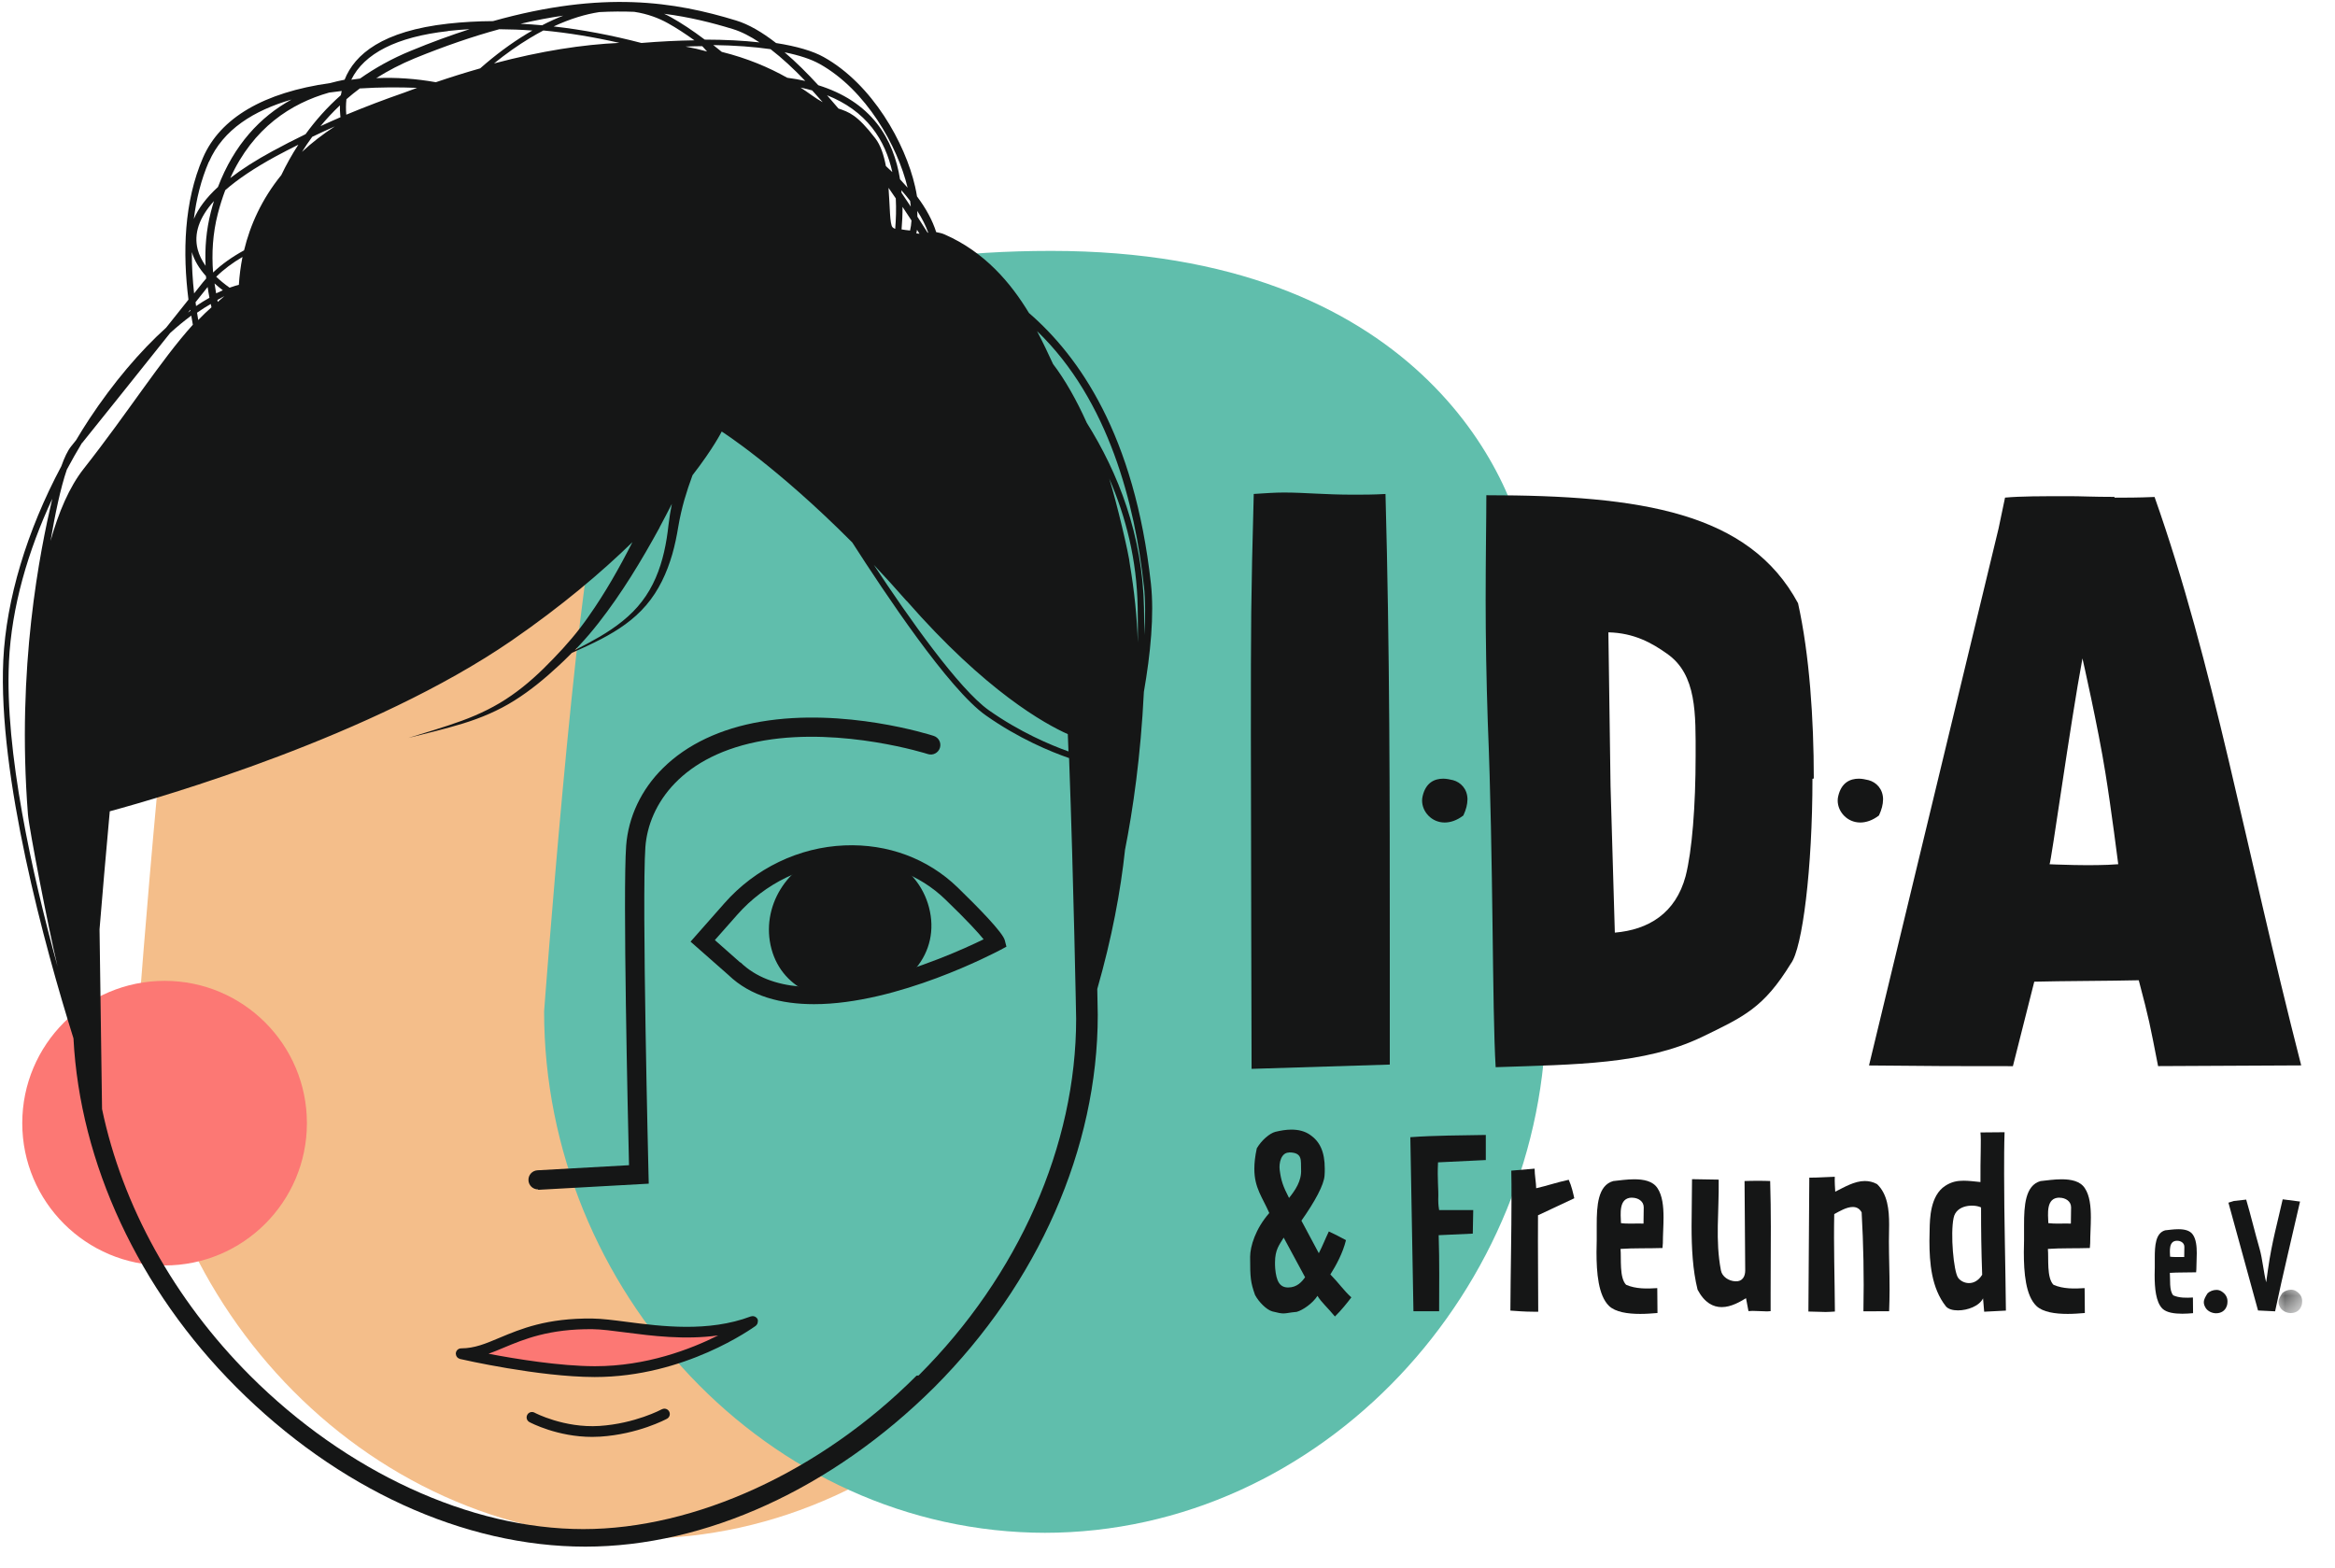
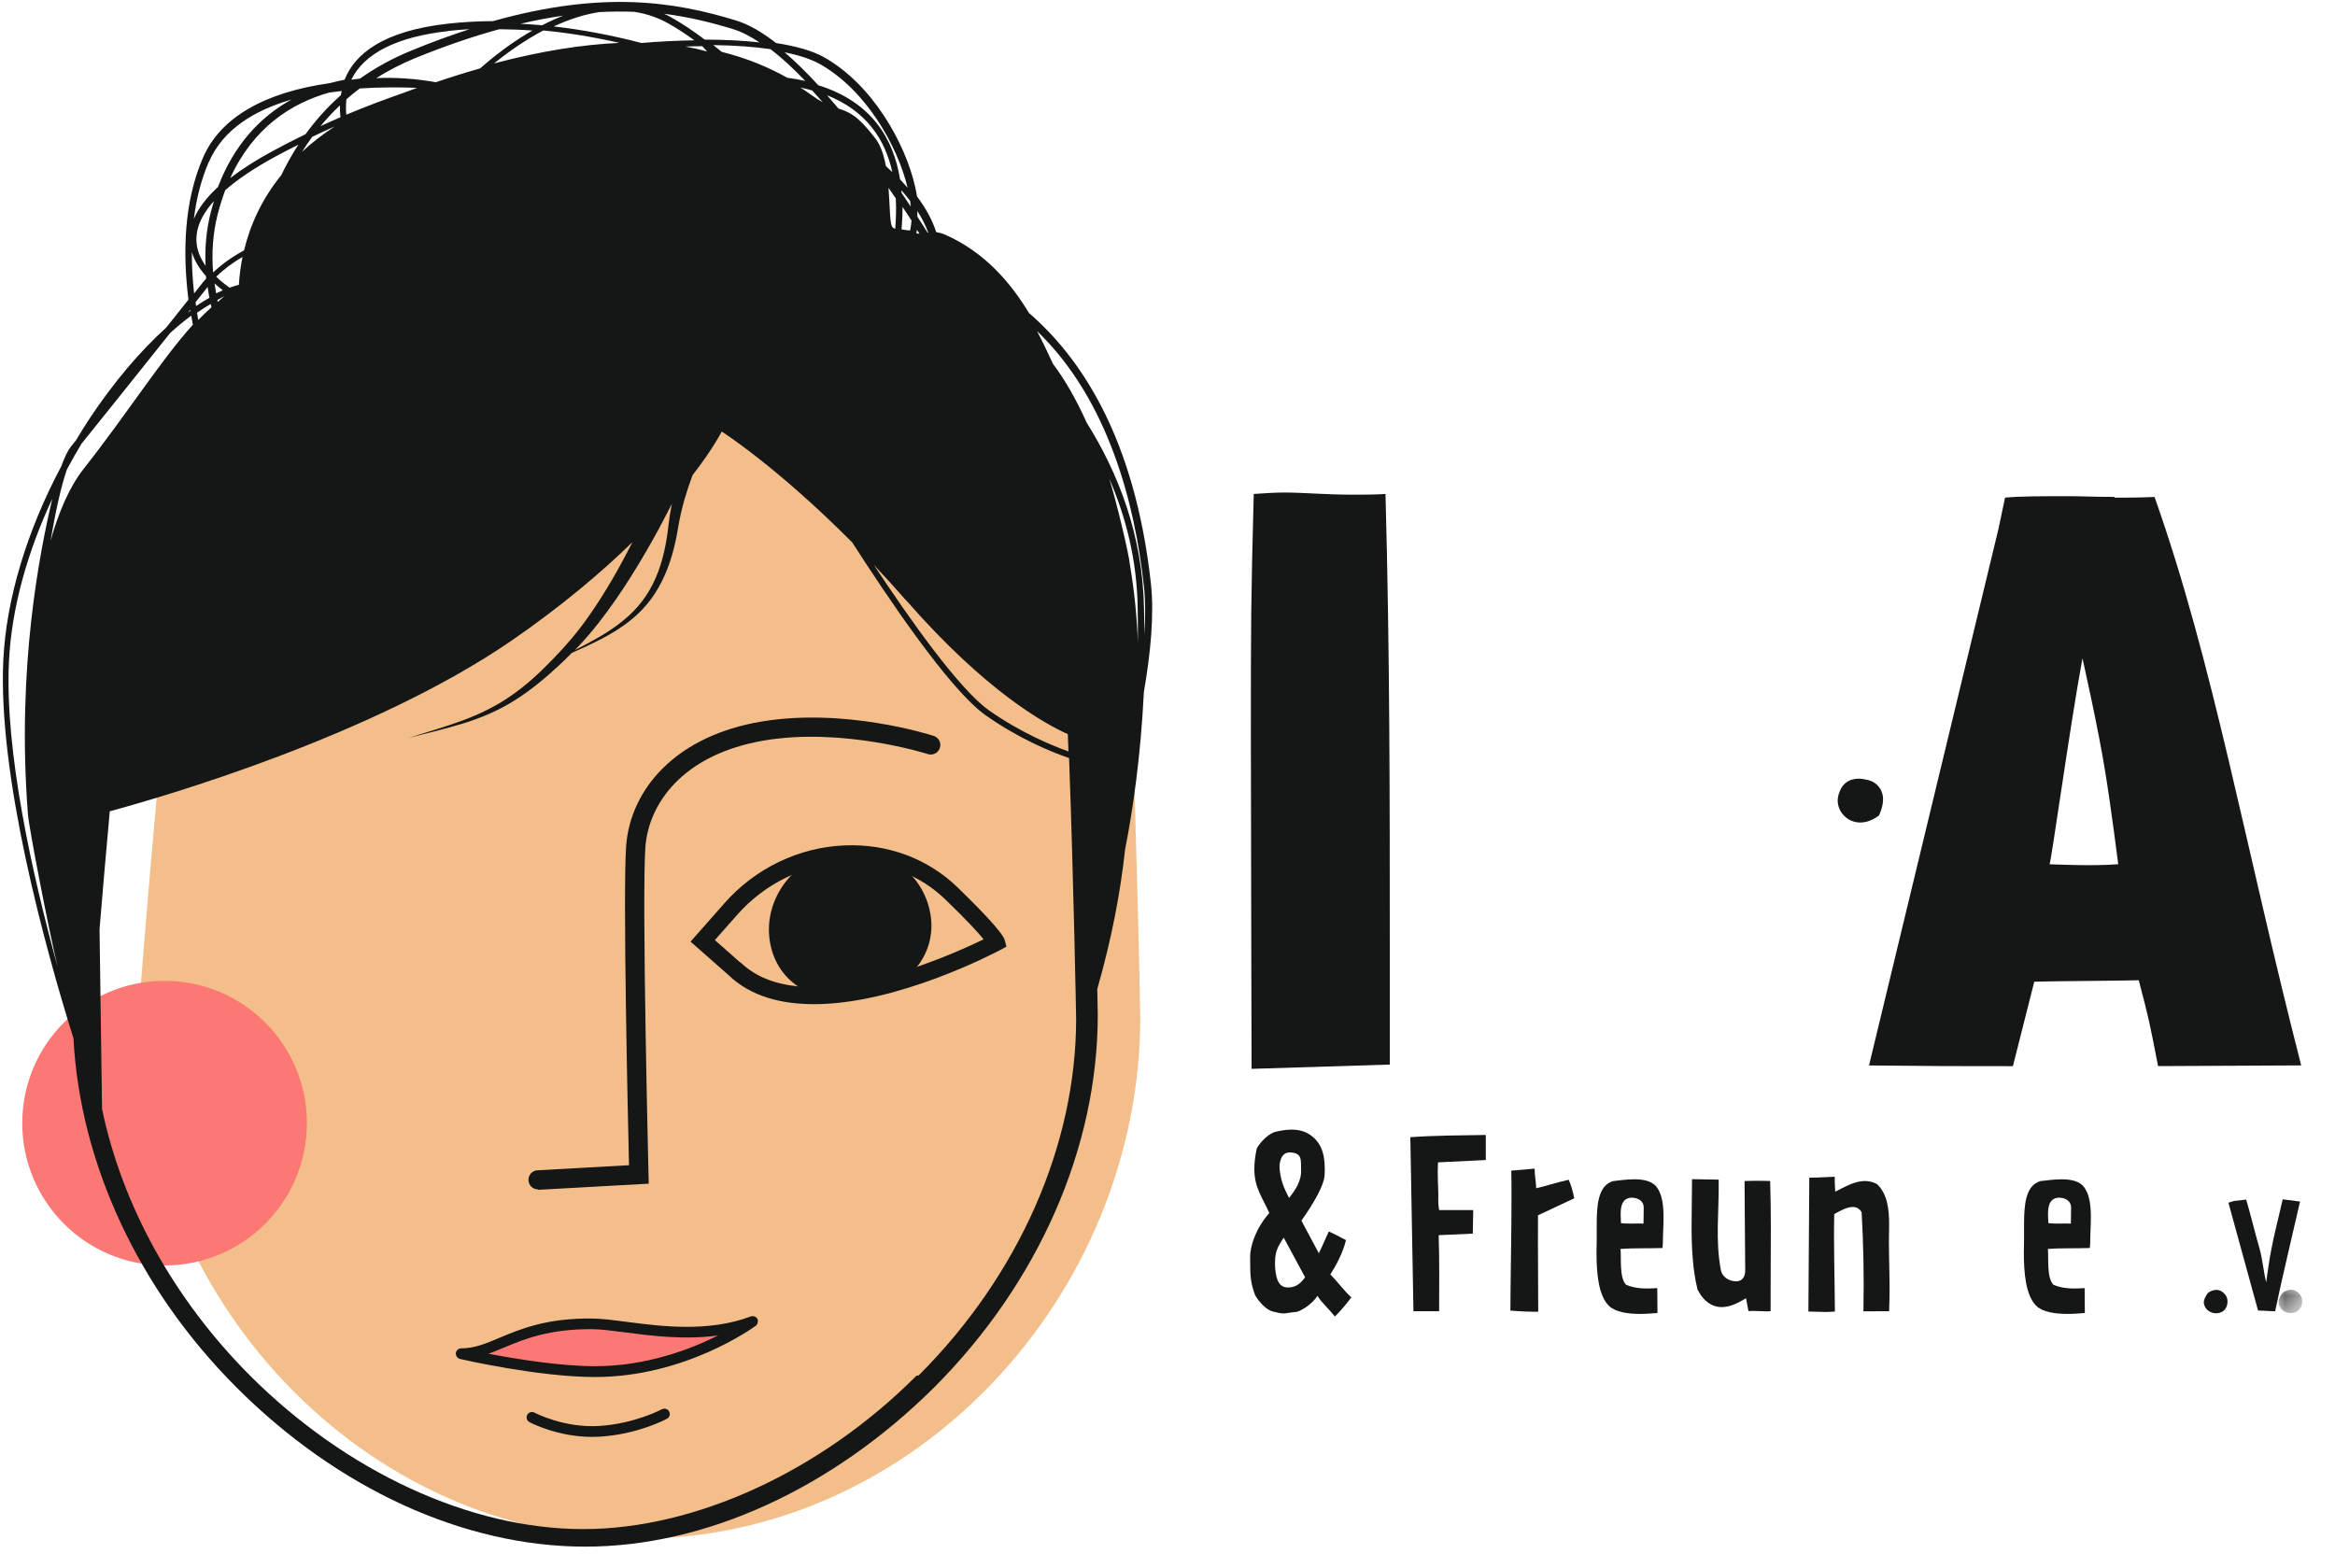
<svg xmlns="http://www.w3.org/2000/svg" version="1.1" viewBox="0 0 119 80" width="134" height="90">
  <mask id="a" fill="#fff">
    <path d="m0.176 0.203h1.21v1.19h-1.21z" fill="#fff" fill-rule="evenodd" />
  </mask>
  <g fill-rule="evenodd">
    <path d="m32.6 78.5c-14.2 0-25.6-12.4-25.6-26.6 0 0 1.6-21.5 2.77-25.8 1.17-4.33 4.52-13 23.1-13 18.6 0 23.7 11.5 24.3 15.9 0.61 4.38 0.94 22.9 0.94 22.9 0 14.1-11.4 26.6-25.6 26.6" fill="#f4be8a" />
-     <path d="m53.3 78.2c-14.2 0-25.6-12.4-25.6-26.6 0 0 1.6-21.5 2.77-25.8 1.17-4.33 4.52-13 23.1-13 18.6 0 23.7 11.5 24.3 15.9s0.94 22.9 0.94 22.9c0 14.1-11.4 26.6-25.6 26.6" fill="#60beac" />
    <path d="m15.6 57.3c0 4.01-3.25 7.26-7.26 7.26-4.01 0-7.26-3.25-7.26-7.26s3.25-7.26 7.26-7.26c4.01 0 7.26 3.25 7.26 7.26" fill="#fc7874" />
    <path d="m35.3 68.9c1.13-0.479 2.79-1.29 2.79-1.29-2.8 0.834-6.19 0.056-7.94 0.033-4.21-0.056-4.9 1.21-6.68 1.43 0 0 5.37 0.977 6.6 0.92 1.23-0.057 2.65-0.006 5.23-1.1" fill="#fc7874" />
    <g fill="#151616">
      <path d="m33.7 71.9c-0.013 0.007-1.36 0.73-3.18 0.848-1.8 0.116-3.3-0.671-3.31-0.679-0.133-0.071-0.299-0.021-0.37 0.113-0.071 0.133-0.021 0.299 0.112 0.37 0.062 0.033 1.43 0.755 3.2 0.755 0.134 0 0.27-0.004 0.407-0.013 1.94-0.126 3.35-0.882 3.41-0.914 0.133-0.072 0.182-0.238 0.109-0.371s-0.238-0.181-0.371-0.109" />
      <path d="m30.3 69.7h-0.025c-1.78-0.004-4.02-0.37-5.41-0.635 0.256-0.092 0.513-0.2 0.784-0.314 1.03-0.431 2.31-0.96 4.52-0.94 0.453 0.006 1.02 0.08 1.68 0.166 1.33 0.173 3.02 0.391 4.73 0.153-1.42 0.712-3.67 1.57-6.27 1.57m8.3-2.31c-0.002-0.019-0.003-0.036-0.009-0.055-0.002-0.006-6.3e-4 -0.011-0.003-0.017-0.005-0.012-0.014-0.021-0.02-0.032-0.006-0.011-0.008-0.023-0.016-0.034-0.003-0.005-0.009-0.007-0.012-0.011-0.013-0.015-0.027-0.027-0.043-0.038-0.013-0.01-0.025-0.021-0.04-0.028-0.016-0.008-0.033-0.013-0.051-0.018-0.016-0.005-0.032-0.01-0.049-0.011-0.017-0.001-0.034 6.3e-4 -0.051 0.002-0.019 0.002-0.037 0.004-0.055 0.009-0.005 0.002-0.011 6.3e-4 -0.016 0.003-2.17 0.819-4.57 0.506-6.33 0.278-0.677-0.088-1.26-0.164-1.75-0.17-2.33-0.029-3.66 0.531-4.74 0.983-0.712 0.3-1.27 0.536-1.95 0.538-6.3e-4 0-0.001 2.1e-4 -0.002 2.1e-4 -0.001 0-0.003 2.1e-4 -0.005 2.1e-4 -4.2e-4 0-6.3e-4 2.1e-4 -0.001 2.1e-4 -0.036 0-0.072 0.007-0.104 0.021-0.001 6.3e-4 -0.003 0.001-0.004 0.002-0.031 0.013-0.059 0.032-0.083 0.056-0.001 0.001-0.003 0.003-0.004 0.005-0.022 0.023-0.041 0.05-0.054 0.081-0.001 0.002-0.002 0.005-0.003 0.008-0.005 0.013-0.01 0.025-0.013 0.039-0.002 0.011 2.1e-4 0.021-8.4e-4 0.031-0.001 0.011-0.006 0.019-0.006 0.03 0 0.008 0.004 0.015 0.005 0.023 0.002 0.019 0.006 0.036 0.011 0.054 0.005 0.017 0.01 0.032 0.018 0.048 0.008 0.015 0.018 0.029 0.029 0.043 0.011 0.014 0.022 0.026 0.035 0.038 0.013 0.011 0.027 0.02 0.042 0.028 0.016 0.009 0.032 0.017 0.05 0.023 0.008 0.003 0.014 0.008 0.022 0.01 0.162 0.038 4.01 0.915 6.86 0.922h0.027c4.6 0 8.05-2.51 8.2-2.61 0.005-0.004 0.007-0.009 0.012-0.013 0.015-0.012 0.026-0.026 0.037-0.041 0.011-0.014 0.021-0.026 0.029-0.041 0.008-0.015 0.012-0.032 0.017-0.049 0.005-0.017 0.01-0.033 0.012-0.05 0.001-0.017-6.3e-4 -0.033-0.002-0.05" />
      <path d="m27.4 60.7c0.009 0 0.018 0 0.028-6.3e-4l5.61-0.312-0.012-0.472c-0.003-0.141-0.346-14.1-0.16-16.7 0.159-2.16 1.84-4.72 6.07-5.44 4.02-0.676 8.3 0.681 8.34 0.695 0.255 0.083 0.531-0.058 0.613-0.314 0.083-0.256-0.058-0.531-0.314-0.613-0.184-0.059-4.55-1.45-8.81-0.728-2.05 0.346-3.78 1.16-5 2.37-1.11 1.09-1.77 2.5-1.88 3.96-0.172 2.34 0.086 13.8 0.146 16.3l-4.67 0.26c-0.269 0.015-0.475 0.245-0.459 0.514 0.014 0.259 0.229 0.46 0.486 0.46" />
      <path transform="translate(0 .08)" d="m46.7 70.1c-4.89 4.9-11.3 7.83-17 7.83-5.78 0-12.1-2.93-17-7.83-3.89-3.9-6.52-8.68-7.55-13.6-0.021-1.41-0.076-5.21-0.128-9.17 0.143-1.74 0.322-3.83 0.522-6.02 2.7-0.732 13.4-3.83 20.5-8.71 2.58-1.78 4.6-3.5 6.16-5.02-0.665 1.31-1.39 2.59-2.23 3.78-0.536 0.778-1.15 1.49-1.81 2.17-0.655 0.685-1.35 1.33-2.13 1.87-0.772 0.544-1.63 0.961-2.53 1.29-0.896 0.328-1.82 0.595-2.73 0.878 0.929-0.235 1.86-0.453 2.78-0.735 0.918-0.282 1.82-0.661 2.64-1.18 0.824-0.516 1.57-1.14 2.28-1.8 0.179-0.163 0.35-0.334 0.521-0.504 0.041-0.04 0.081-0.081 0.121-0.121 0.502-0.222 1-0.449 1.49-0.703 0.845-0.44 1.67-0.985 2.3-1.73 0.641-0.743 1.06-1.66 1.33-2.59 0.134-0.468 0.232-0.945 0.309-1.42 0.079-0.458 0.181-0.912 0.308-1.36 0.122-0.424 0.263-0.842 0.417-1.26 1.07-1.38 1.49-2.23 1.49-2.23s2.79 1.77 6.66 5.66c1.65 2.57 4.93 7.5 6.81 8.82 1.67 1.18 3.32 1.86 4.25 2.18 0.233 6.31 0.358 13.2 0.36 13.3 0 6.46-2.93 13.1-8.04 18.2m-46.4-36.4c0.131-2.82 0.981-5.69 2.21-8.33-0.62 2.66-1.83 8.58-1.24 16.1 0.057 0.722 1.04 5.8 1.51 7.76-1.31-4.76-2.69-11-2.48-15.5m9.25-18c0.002 0.018 0.005 0.035 0.007 0.052-0.04 0.028-0.08 0.06-0.12 0.089 0.037-0.047 0.075-0.094 0.112-0.141m0.083-2.94c0.124 0.417 0.365 0.825 0.719 1.22 0.004 0.041 0.008 0.082 0.012 0.123-0.056 0.064-0.113 0.128-0.165 0.193-0.15 0.189-0.301 0.379-0.452 0.569-0.076-0.692-0.119-1.4-0.115-2.11m0.872-4.6c0.719-1.66 2.31-2.63 4.21-3.18-1.6 0.88-2.93 2.31-3.75 4.46-0.593 0.544-1 1.09-1.23 1.63 0.125-1.01 0.366-1.99 0.766-2.92m12.2-6.67c0.362-0.04 0.729-0.07 1.1-0.091-0.943 0.304-1.94 0.665-2.99 1.1-0.982 0.401-1.84 0.885-2.6 1.42-0.149 0.017-0.297 0.036-0.445 0.059 0.652-1.34 2.32-2.19 4.93-2.48m15.9 0.575c-0.83-0.091-1.77-0.141-2.8-0.142-0.623-0.47-1.2-0.851-1.72-1.14-0.111-0.061-0.228-0.121-0.351-0.178 1.28 0.164 2.43 0.45 3.51 0.781 0.432 0.132 0.888 0.368 1.36 0.682m3.07 1.1c2.37 1.33 3.97 4.19 4.48 6.31-0.122-0.142-0.252-0.285-0.387-0.428-0.16-1.01-0.513-2-1.18-2.85-0.711-0.902-1.71-1.55-2.99-1.95-0.568-0.617-1.14-1.19-1.72-1.68 0.756 0.153 1.36 0.354 1.79 0.595m4.65 7.28c-0.149-0.225-0.307-0.462-0.474-0.708-0.003-0.043-0.004-0.086-0.008-0.13 0.161 0.182 0.31 0.363 0.447 0.543 0.015 0.101 0.025 0.199 0.034 0.295m0.89 1.33c-0.011-0.001-0.022-0.003-0.033-0.004-0.149-0.236-0.323-0.511-0.521-0.816 0.001-0.095-6.3e-4 -0.192-0.005-0.292 0.245 0.379 0.43 0.751 0.559 1.11m11 18c0.084 0.766 0.08 1.63 0.017 2.52 0.001-0.45-0.001-0.906-0.01-1.37-0.072-3.73-1.32-6.9-2.92-9.45-0.526-1.17-1.11-2.2-1.72-3-0.231-0.496-0.496-1.07-0.817-1.68 3.67 3.53 5 8.88 5.45 13m-12.1 0.763c4.05 4.63 7.06 6.28 8.22 6.8 0.012 0.292 0.023 0.587 0.034 0.883-0.923-0.33-2.48-0.987-4.06-2.1-1.53-1.08-4.12-4.76-5.87-7.42 0.543 0.576 1.1 1.19 1.67 1.84m-12.6-3.75c0.214-0.398 0.423-0.798 0.628-1.2-0.07 0.357-0.131 0.716-0.172 1.08-0.051 0.466-0.122 0.927-0.227 1.38-0.208 0.904-0.558 1.78-1.13 2.52-0.563 0.741-1.33 1.31-2.14 1.79-0.418 0.244-0.848 0.471-1.28 0.691 0.084-0.085 0.166-0.171 0.248-0.26 0.334-0.356 0.649-0.728 0.948-1.11 1.2-1.53 2.2-3.19 3.13-4.89m-22.9-11.4c0.013 0.057 0.026 0.113 0.039 0.169-0.227 0.2-0.452 0.417-0.676 0.65-0.021-0.124-0.042-0.248-0.061-0.373 0.237-0.165 0.47-0.314 0.699-0.446m-0.066-0.317c-0.224 0.124-0.452 0.269-0.683 0.423-0.009-0.065-0.018-0.131-0.026-0.196 0.207-0.26 0.413-0.519 0.617-0.776 0.027 0.186 0.057 0.369 0.092 0.549m0.075-4.39c-0.242 0.94-0.313 1.87-0.272 2.76-0.191-0.273-0.328-0.551-0.402-0.833-0.209-0.804 0.072-1.63 0.829-2.47-0.055 0.178-0.107 0.358-0.155 0.545m3.28-2.81c0.39-0.211 0.784-0.413 1.18-0.611-0.337 0.517-0.625 1.04-0.869 1.55-0.998 1.23-1.59 2.55-1.9 3.84-0.62 0.34-1.15 0.718-1.58 1.13-0.076-0.962-0.021-1.98 0.242-3 0.11-0.426 0.238-0.823 0.379-1.2 0.642-0.563 1.49-1.13 2.55-1.71m3.39-3.35c-0.017 0.071-0.032 0.142-0.044 0.214-0.709 0.627-1.3 1.3-1.8 1.99-0.569 0.276-1.13 0.564-1.69 0.868-0.845 0.457-1.56 0.915-2.15 1.37 1.17-2.57 3.1-3.81 5.04-4.36 0.215-0.031 0.432-0.059 0.65-0.083m8.02-3.15c0.56 0.004 1.13 0.024 1.7 0.067-0.09 0.052-0.182 0.105-0.274 0.161-0.827 0.499-1.63 1.1-2.39 1.77-0.726 0.206-1.48 0.441-2.26 0.706-1-0.178-2.03-0.255-3.04-0.209 0.593-0.373 1.24-0.713 1.96-1.01 1.56-0.636 2.98-1.12 4.3-1.48m2.2-0.206c-0.369-0.034-0.736-0.059-1.1-0.077 0.764-0.179 1.49-0.316 2.18-0.414-0.347 0.135-0.707 0.298-1.08 0.491m5.07 0.904c-1.51-0.395-3.01-0.679-4.48-0.844 0.854-0.397 1.63-0.626 2.33-0.733 0.623-0.033 1.22-0.036 1.78-0.013 0.688 0.103 1.26 0.325 1.72 0.582 0.425 0.236 0.876 0.53 1.35 0.872-0.85 0.012-1.75 0.056-2.7 0.135m2.25 0.183c0.289-0.011 0.573-0.019 0.85-0.02 0.082 0.088 0.165 0.182 0.247 0.273-0.352-0.099-0.717-0.184-1.1-0.253m7 2.84c-0.173-0.093-0.365-0.213-0.586-0.373-0.175-0.127-0.359-0.252-0.547-0.375 0.204 0.043 0.401 0.092 0.593 0.146 0.181 0.197 0.361 0.398 0.54 0.603m3.22 3.25c-0.104-0.549-0.268-1.06-0.54-1.41-0.929-1.21-1.35-1.34-1.88-1.52-0.192-0.229-0.386-0.455-0.582-0.677 0.963 0.383 1.73 0.935 2.3 1.66 0.533 0.676 0.854 1.46 1.03 2.26-0.107-0.104-0.219-0.208-0.333-0.312m0.48 3.21c-0.058-0.025-0.106-0.052-0.137-0.085-0.144-0.157-0.128-1.03-0.203-2.01 0.127 0.184 0.251 0.364 0.37 0.54 0.028 0.533 0.012 1.06-0.03 1.55m1.08 0.237c0.013-0.06 0.022-0.123 0.033-0.185 0.044 0.068 0.086 0.134 0.127 0.199-0.054-0.004-0.107-0.009-0.161-0.014m11.3 20.9c-0.041-1.32-0.183-2.68-0.409-4.02-0.036-0.478-0.68-3.19-1.05-4.37 0.852 1.96 1.41 4.15 1.45 6.58 0.012 0.619 0.013 1.22 0.008 1.81m-46.6-17.7c-0.113 0.094-0.225 0.192-0.337 0.296-0.006-0.033-0.012-0.066-0.018-0.1 0.12-0.072 0.238-0.137 0.355-0.197m-0.497-0.647c0.131 0.118 0.271 0.234 0.422 0.349-0.113 0.048-0.227 0.099-0.342 0.156-0.03-0.166-0.057-0.334-0.081-0.504m1.24 0.07c-0.061 0.016-0.122 0.031-0.182 0.048-0.096 0.027-0.194 0.063-0.291 0.097-0.255-0.182-0.484-0.368-0.682-0.558 0.386-0.381 0.84-0.715 1.34-1.01-0.096 0.482-0.155 0.957-0.185 1.42m4.91-8.09c-0.637 0.414-1.2 0.851-1.69 1.31 0.16-0.257 0.337-0.514 0.523-0.769 0.388-0.186 0.778-0.365 1.17-0.538m0.262-0.552c0.003 0.03 0.006 0.06 0.009 0.09-0.341 0.147-0.68 0.3-1.02 0.456 0.299-0.363 0.629-0.718 0.991-1.06-0.004 0.175 0.003 0.347 0.019 0.516m1.01-1.38c0.995-0.065 1.99-0.066 2.91-0.03-0.222 0.08-0.448 0.165-0.674 0.249-0.979 0.339-1.96 0.712-2.94 1.12-0.025-0.276-0.02-0.538 0.008-0.79 0.217-0.19 0.448-0.374 0.688-0.554m6.84-1.27c0.593-0.482 1.21-0.921 1.84-1.3 0.23-0.139 0.456-0.266 0.676-0.382 1.27 0.12 2.57 0.334 3.88 0.633-1.86 0.084-3.98 0.407-6.4 1.05m21.3 8.01c-0.012 0.184-0.036 0.355-0.073 0.513-0.157-0.016-0.305-0.033-0.434-0.057 0.033-0.37 0.051-0.756 0.049-1.15 0.164 0.246 0.317 0.479 0.459 0.696m-10.1-8.95c1.09 0.015 2.07 0.088 2.91 0.209 0.582 0.448 1.18 1 1.77 1.62-0.294-0.066-0.601-0.12-0.92-0.162-0.946-0.533-2.04-0.996-3.34-1.32-0.146-0.12-0.289-0.235-0.43-0.346m-32.2 20.3c0.853-1.06 2.61-3.25 4.49-5.61 0.362-0.329 0.722-0.626 1.08-0.89 0.025 0.156 0.052 0.312 0.08 0.466-1.65 1.83-3.3 4.47-5.57 7.35-0.733 0.933-1.28 2.22-1.69 3.68 0.226-1.33 0.508-2.7 0.832-3.64 0.247-0.463 0.504-0.916 0.771-1.36m53.2 20.8c0.414-2.09 0.809-4.82 0.97-8.1 0.337-1.93 0.535-3.93 0.358-5.53-0.836-7.59-3.68-11.6-6.22-13.8-0.926-1.53-2.25-3.11-4.31-4.01-0.114-0.05-0.26-0.086-0.423-0.116-0.184-0.589-0.514-1.2-0.978-1.82-0.026-0.166-0.059-0.336-0.099-0.51-0.501-2.2-2.17-5.21-4.66-6.6-0.544-0.306-1.37-0.55-2.43-0.716-0.705-0.549-1.4-0.957-2.04-1.15-3.12-0.953-6.77-1.55-12.4 0.032-0.784 0.004-1.55 0.047-2.29 0.129-3.34 0.372-4.77 1.56-5.28 2.86-0.248 0.048-0.493 0.106-0.735 0.171-3.38 0.477-5.61 1.77-6.49 3.81-0.974 2.25-1.04 4.85-0.74 7.24-0.379 0.477-0.76 0.955-1.14 1.43-1.33 1.2-2.69 2.8-3.92 4.66-0.234 0.354-0.456 0.714-0.674 1.08-0.098 0.122-0.185 0.23-0.255 0.318-0.175 0.218-0.341 0.57-0.497 1.01-1.76 3.3-2.81 6.79-2.96 9.89-0.275 5.9 2.11 14.6 3.58 19.3 0.328 6.35 3.31 12.8 8.31 17.8 5.16 5.17 11.6 8.13 17.8 8.13 6.13 0 12.6-2.96 17.8-8.13 5.3-5.31 8.34-12.2 8.34-19-0.002-0.11-0.011-0.58-0.025-1.32 0.747-2.61 1.19-4.98 1.42-7.14" />
      <path d="m37.7 49.1-1.29-1.14 1.14-1.29c1.42-1.61 3.43-2.58 5.52-2.67 1.95-0.076 3.77 0.597 5.11 1.9 1.12 1.08 1.67 1.69 1.94 2.02-1.89 0.922-9.26 4.22-12.4 1.18zm13.5-1.13c-0.105-0.403-1.37-1.69-2.41-2.7-1.52-1.47-3.56-2.23-5.76-2.14-2.33 0.093-4.57 1.17-6.14 2.96l-1.72 1.95 1.93 1.7c1.14 1.1 2.7 1.49 4.37 1.49 4.27 0 9.22-2.62 9.51-2.77l0.304-0.163z" />
      <path d="m42.3 43.5c2.22-0.587 4.47 0.659 5.03 2.78 0.311 1.17 0.036 2.26-0.644 3.09-0.869 0.398-2.02 0.821-3.25 0.989-0.97 0.132-1.68 0.224-2.2 0.287-0.931-0.408-1.65-1.16-1.94-2.24-0.562-2.12 0.78-4.32 3-4.91" />
      <path d="m108 44.1s-0.365-2.88-0.657-4.67c-0.365-2.3-1.17-5.84-1.17-5.84-0.62 3.32-1.61 10.5-1.68 10.5-0.073 0 2.23 0.109 3.5 0m-0.182-18.7c0.547 0 1.2 0 2.04-0.036 3.03 8.58 4.56 17.6 7.48 29l-7.3 0.036c-0.438-2.23-0.438-2.3-0.986-4.38-1.5 0.036-3.94 0.036-5.33 0.073l-1.09 4.31c-2.96 0-3.94 0-7.34-0.036l6.61-27.4 0.329-1.57c0.803-0.073 1.83-0.073 3.32-0.073 0.547 0 1.17 0.036 2.26 0.036" />
      <path d="m63.9 25.2c0.584-0.036 1.06-0.073 1.53-0.073 1.1 0 2.04 0.11 3.58 0.11 0.475 0 0.986 0 1.61-0.036 0.219 8.03 0.219 15.4 0.219 23.2v5.91l-7.05 0.219s-0.036-13.4-0.036-17c0-5.84 0-6.83 0.146-12.3" />
-       <path d="m82.1 40.1 0.219 7.48c1.72-0.146 3.1-0.986 3.61-2.88 0.329-1.28 0.511-3.58 0.511-6.13 0-2.12 0.073-4.16-1.46-5.22-0.767-0.548-1.68-1.06-2.99-1.09zm10.3-0.365c0 4.56-0.511 8.65-1.1 9.42-1.39 2.26-2.37 2.7-4.56 3.76-2.92 1.39-6.39 1.39-10.5 1.53-0.183-2.99-0.11-10.5-0.402-17.6-0.073-2.19-0.109-4.31-0.109-6.21 0-2.26 0.036-4.16 0.036-5.37 7.92 0 13.4 0.876 15.9 5.51 0.584 2.63 0.803 5.91 0.803 8.94z" />
-       <path d="m74.8 40.8c0 0.227-0.066 0.501-0.208 0.803-0.331 0.255-0.662 0.359-0.955 0.359-0.662 0-1.15-0.548-1.15-1.12 0-0.076 0.01-0.151 0.028-0.227 0.161-0.69 0.605-0.889 1.05-0.889 0.17 0 0.34 0.038 0.501 0.076 0.387 0.104 0.737 0.444 0.737 0.992" />
      <path d="m96 40.8c0 0.227-0.066 0.501-0.208 0.803-0.331 0.255-0.662 0.359-0.955 0.359-0.662 0-1.15-0.548-1.15-1.12 0-0.076 0.009-0.151 0.028-0.227 0.161-0.69 0.605-0.889 1.05-0.889 0.17 0 0.34 0.038 0.501 0.076 0.387 0.104 0.737 0.444 0.737 0.992" />
      <path d="m65.7 58.8c-0.409 0-0.523 0.546-0.477 0.887 0.068 0.523 0.159 0.818 0.477 1.43 0.307-0.386 0.648-0.864 0.614-1.46-0.023-0.432 0.102-0.864-0.614-0.864zm-0.273 4.34c-0.216 0.364-0.443 0.603-0.443 1.27 0 0.091 0 0.205 0.011 0.319 0.057 0.614 0.216 0.955 0.659 0.955 0.455 0 0.705-0.296 0.864-0.523zm2.61 4.02c-0.352-0.432-0.716-0.75-0.886-1.05-0.239 0.375-0.739 0.728-1.06 0.818-0.387 0.034-0.512 0.08-0.671 0.08-0.125 0-0.261-0.023-0.568-0.102-0.296-0.08-0.693-0.477-0.887-0.841-0.227-0.648-0.25-0.864-0.25-1.94 0-0.534 0.273-1.44 0.977-2.24-0.352-0.807-0.762-1.28-0.762-2.25 0-0.296 0.034-0.637 0.125-1.05 0.239-0.409 0.648-0.762 0.943-0.841 0.284-0.068 0.557-0.114 0.819-0.114 0.364 0 0.693 0.079 0.966 0.273 0.477 0.33 0.739 0.841 0.739 1.72 0 0.114 0 0.227-0.011 0.353-0.034 0.477-0.477 1.3-1.18 2.3l0.887 1.66c0.205-0.398 0.307-0.682 0.511-1.11 0.284 0.136 0.591 0.284 0.875 0.443-0.159 0.659-0.511 1.3-0.796 1.75 0.455 0.466 0.671 0.807 1.07 1.17-0.205 0.273-0.523 0.671-0.841 0.978z" />
      <path d="m73.3 59.3c-0.045 0.864 0.034 1.35 0.011 1.89 0.011 0.171-0.011 0.193 0.045 0.546h1.74l-0.023 1.2-1.74 0.08c0.045 1.42 0.023 2.58 0.023 3.88h-1.31l-0.159-8.88c1.25-0.091 2.58-0.091 3.85-0.114v1.28z" />
      <path d="m78.4 62c-0.011 1.86 0.011 3.38 0.011 4.92h-0.25c-0.432 0-0.864-0.034-1.17-0.057 0.011-2.02 0.057-3.93 0.057-5.79 0-0.455 0-0.909-0.011-1.35l1.19-0.102c0 0.318 0.08 0.75 0.08 1 0.591-0.136 0.989-0.284 1.66-0.432 0.148 0.318 0.227 0.693 0.284 0.943z" />
      <path d="m83.2 61.1c-0.705 0-0.58 0.853-0.568 1.3 0.318 0.046 0.728 0.011 1.15 0.023l0.011-0.83c0-0.307-0.284-0.489-0.591-0.489zm1.55 2.57c-0.659 0.023-1.5 0-2.14 0.046 0.045 0.5-0.068 1.47 0.284 1.83 0.489 0.216 1.07 0.205 1.59 0.17l0.011 1.27c-0.273 0.023-0.58 0.046-0.875 0.046-0.648 0-1.27-0.091-1.6-0.409-0.545-0.534-0.636-1.69-0.636-2.74 0-0.216 0.011-0.421 0.011-0.614v-0.784c0-0.966 0.057-2.01 0.841-2.23 0.318-0.034 0.705-0.091 1.07-0.091 0.489 0 0.955 0.091 1.19 0.455 0.25 0.375 0.307 0.92 0.307 1.49 0 0.443-0.034 0.898-0.034 1.31z" />
      <path d="m90 66.9c-0.216 0-0.432-0.022-0.648-0.022-0.068 0-0.148 0.011-0.216 0.011l-0.125-0.659c-0.284 0.17-0.75 0.455-1.24 0.455-0.432 0-0.875-0.216-1.23-0.887-0.25-1-0.307-2.13-0.307-3.24 0-0.818 0.023-1.65 0.023-2.4l1.36 0.023c0.023 1.66-0.182 3.09 0.114 4.63 0.057 0.318 0.398 0.546 0.739 0.557 0.364 0.023 0.5-0.261 0.5-0.545l-0.034-4.57c0.227-0.011 0.466-0.011 0.682-0.011 0.216 0 0.432 0 0.625 0.011 0.023 0.807 0.034 1.58 0.034 2.34 0 1.11-0.011 2.22-0.011 3.4v0.898c-0.091 0.011-0.182 0.011-0.273 0.011" />
      <path d="m95 66.9c0.034-1.84 0-3.41-0.091-5.05-0.114-0.205-0.273-0.273-0.455-0.273-0.318 0-0.693 0.227-0.943 0.364-0.034 1.55 0.023 3.27 0.034 4.97-0.17 0.011-0.33 0.023-0.477 0.023-0.296 0-0.546-0.023-0.875-0.023l0.046-6.83c0.5 0 0.83-0.034 1.3-0.046-0.011 0.284 0.011 0.545 0.023 0.762 0.455-0.227 0.977-0.545 1.51-0.545 0.205 0 0.421 0.045 0.625 0.159 0.534 0.511 0.614 1.3 0.614 2.06 0 0.295-0.011 0.591-0.011 0.864 0 0.75 0.034 1.58 0.034 2.47 0 0.353-0.011 0.716-0.023 1.09z" />
-       <path d="m101 61.6c-0.341-0.17-1.26-0.159-1.4 0.534-0.171 0.807 0 2.72 0.227 3.05 0.205 0.296 0.83 0.489 1.23-0.148-0.046-1.32-0.057-2.24-0.057-3.43zm0.159 5.32-0.057-0.682c-0.193 0.398-0.796 0.614-1.28 0.614-0.273 0-0.5-0.068-0.614-0.205-0.739-0.932-0.841-2.22-0.841-3.35 0-0.205 0.011-0.398 0.011-0.58 0.011-0.523 0.023-1.72 0.796-2.22 0.318-0.205 0.603-0.261 0.932-0.261 0.25 0 0.534 0.034 0.864 0.068-0.011-1.2 0.046-2.13 0-2.53l1.23-0.011c-0.023 0.682-0.023 1.4-0.023 2.13 0 2.19 0.068 4.58 0.091 6.97z" />
      <path d="m105 61.1c-0.705 0-0.58 0.853-0.568 1.3 0.319 0.046 0.728 0.011 1.15 0.023l0.011-0.83c0-0.307-0.284-0.489-0.591-0.489zm1.55 2.57c-0.659 0.023-1.5 0-2.14 0.046 0.045 0.5-0.068 1.47 0.284 1.83 0.489 0.216 1.07 0.205 1.59 0.17l0.011 1.27c-0.273 0.023-0.58 0.046-0.875 0.046-0.648 0-1.27-0.091-1.6-0.409-0.546-0.534-0.637-1.69-0.637-2.74 0-0.216 0.011-0.421 0.011-0.614v-0.784c0-0.966 0.057-2.01 0.841-2.23 0.318-0.034 0.705-0.091 1.07-0.091 0.489 0 0.955 0.091 1.19 0.455 0.25 0.375 0.307 0.92 0.307 1.49 0 0.443-0.034 0.898-0.034 1.31z" />
-       <path d="m111 63.3c-0.442 0-0.364 0.535-0.357 0.814 0.2 0.029 0.457 0.007 0.721 0.014l0.007-0.521c0-0.193-0.178-0.307-0.371-0.307zm0.971 1.61c-0.414 0.014-0.942 0-1.34 0.028 0.029 0.314-0.043 0.921 0.178 1.15 0.307 0.135 0.671 0.128 0.999 0.107l0.007 0.799c-0.171 0.015-0.364 0.029-0.55 0.029-0.407 0-0.8-0.057-1.01-0.257-0.342-0.335-0.4-1.06-0.4-1.72 0-0.135 0.007-0.264 0.007-0.385v-0.493c0-0.607 0.036-1.26 0.528-1.4 0.2-0.021 0.443-0.057 0.671-0.057 0.307 0 0.6 0.057 0.75 0.286 0.157 0.236 0.193 0.578 0.193 0.935 0 0.279-0.021 0.564-0.021 0.821z" />
      <path d="m113 67c-0.221 0-0.443-0.107-0.55-0.286-0.057-0.1-0.086-0.186-0.086-0.271 0-0.164 0.093-0.307 0.193-0.464 0.107-0.1 0.278-0.172 0.45-0.172 0.086 0 0.171 0.022 0.243 0.064 0.214 0.128 0.321 0.307 0.321 0.521 0 0.071-0.007 0.157-0.036 0.235-0.086 0.257-0.307 0.371-0.535 0.371" />
      <path d="m116 66.9-0.871-0.043-1.51-5.5 0.278-0.086 0.628-0.071c0.236 0.8 0.428 1.62 0.692 2.54 0.136 0.485 0.2 1.18 0.328 1.68l0.093-0.664c0.193-1.38 0.507-2.48 0.749-3.57l0.885 0.114c-0.371 1.64-0.878 3.72-1.27 5.59" />
      <path transform="translate(116 65.6)" d="m0.811 1.39c-0.221 0-0.443-0.107-0.55-0.286-0.057-0.1-0.086-0.186-0.086-0.271 0-0.157 0.086-0.293 0.178-0.443 0.007-0.007 0.007-0.014 0.014-0.021 0.107-0.1 0.278-0.172 0.45-0.172 0.086 0 0.171 0.022 0.243 0.064 0.214 0.128 0.321 0.307 0.321 0.521 0 0.071-0.007 0.157-0.036 0.235-0.086 0.257-0.307 0.371-0.535 0.371" mask="url(#a)" />
    </g>
  </g>
</svg>